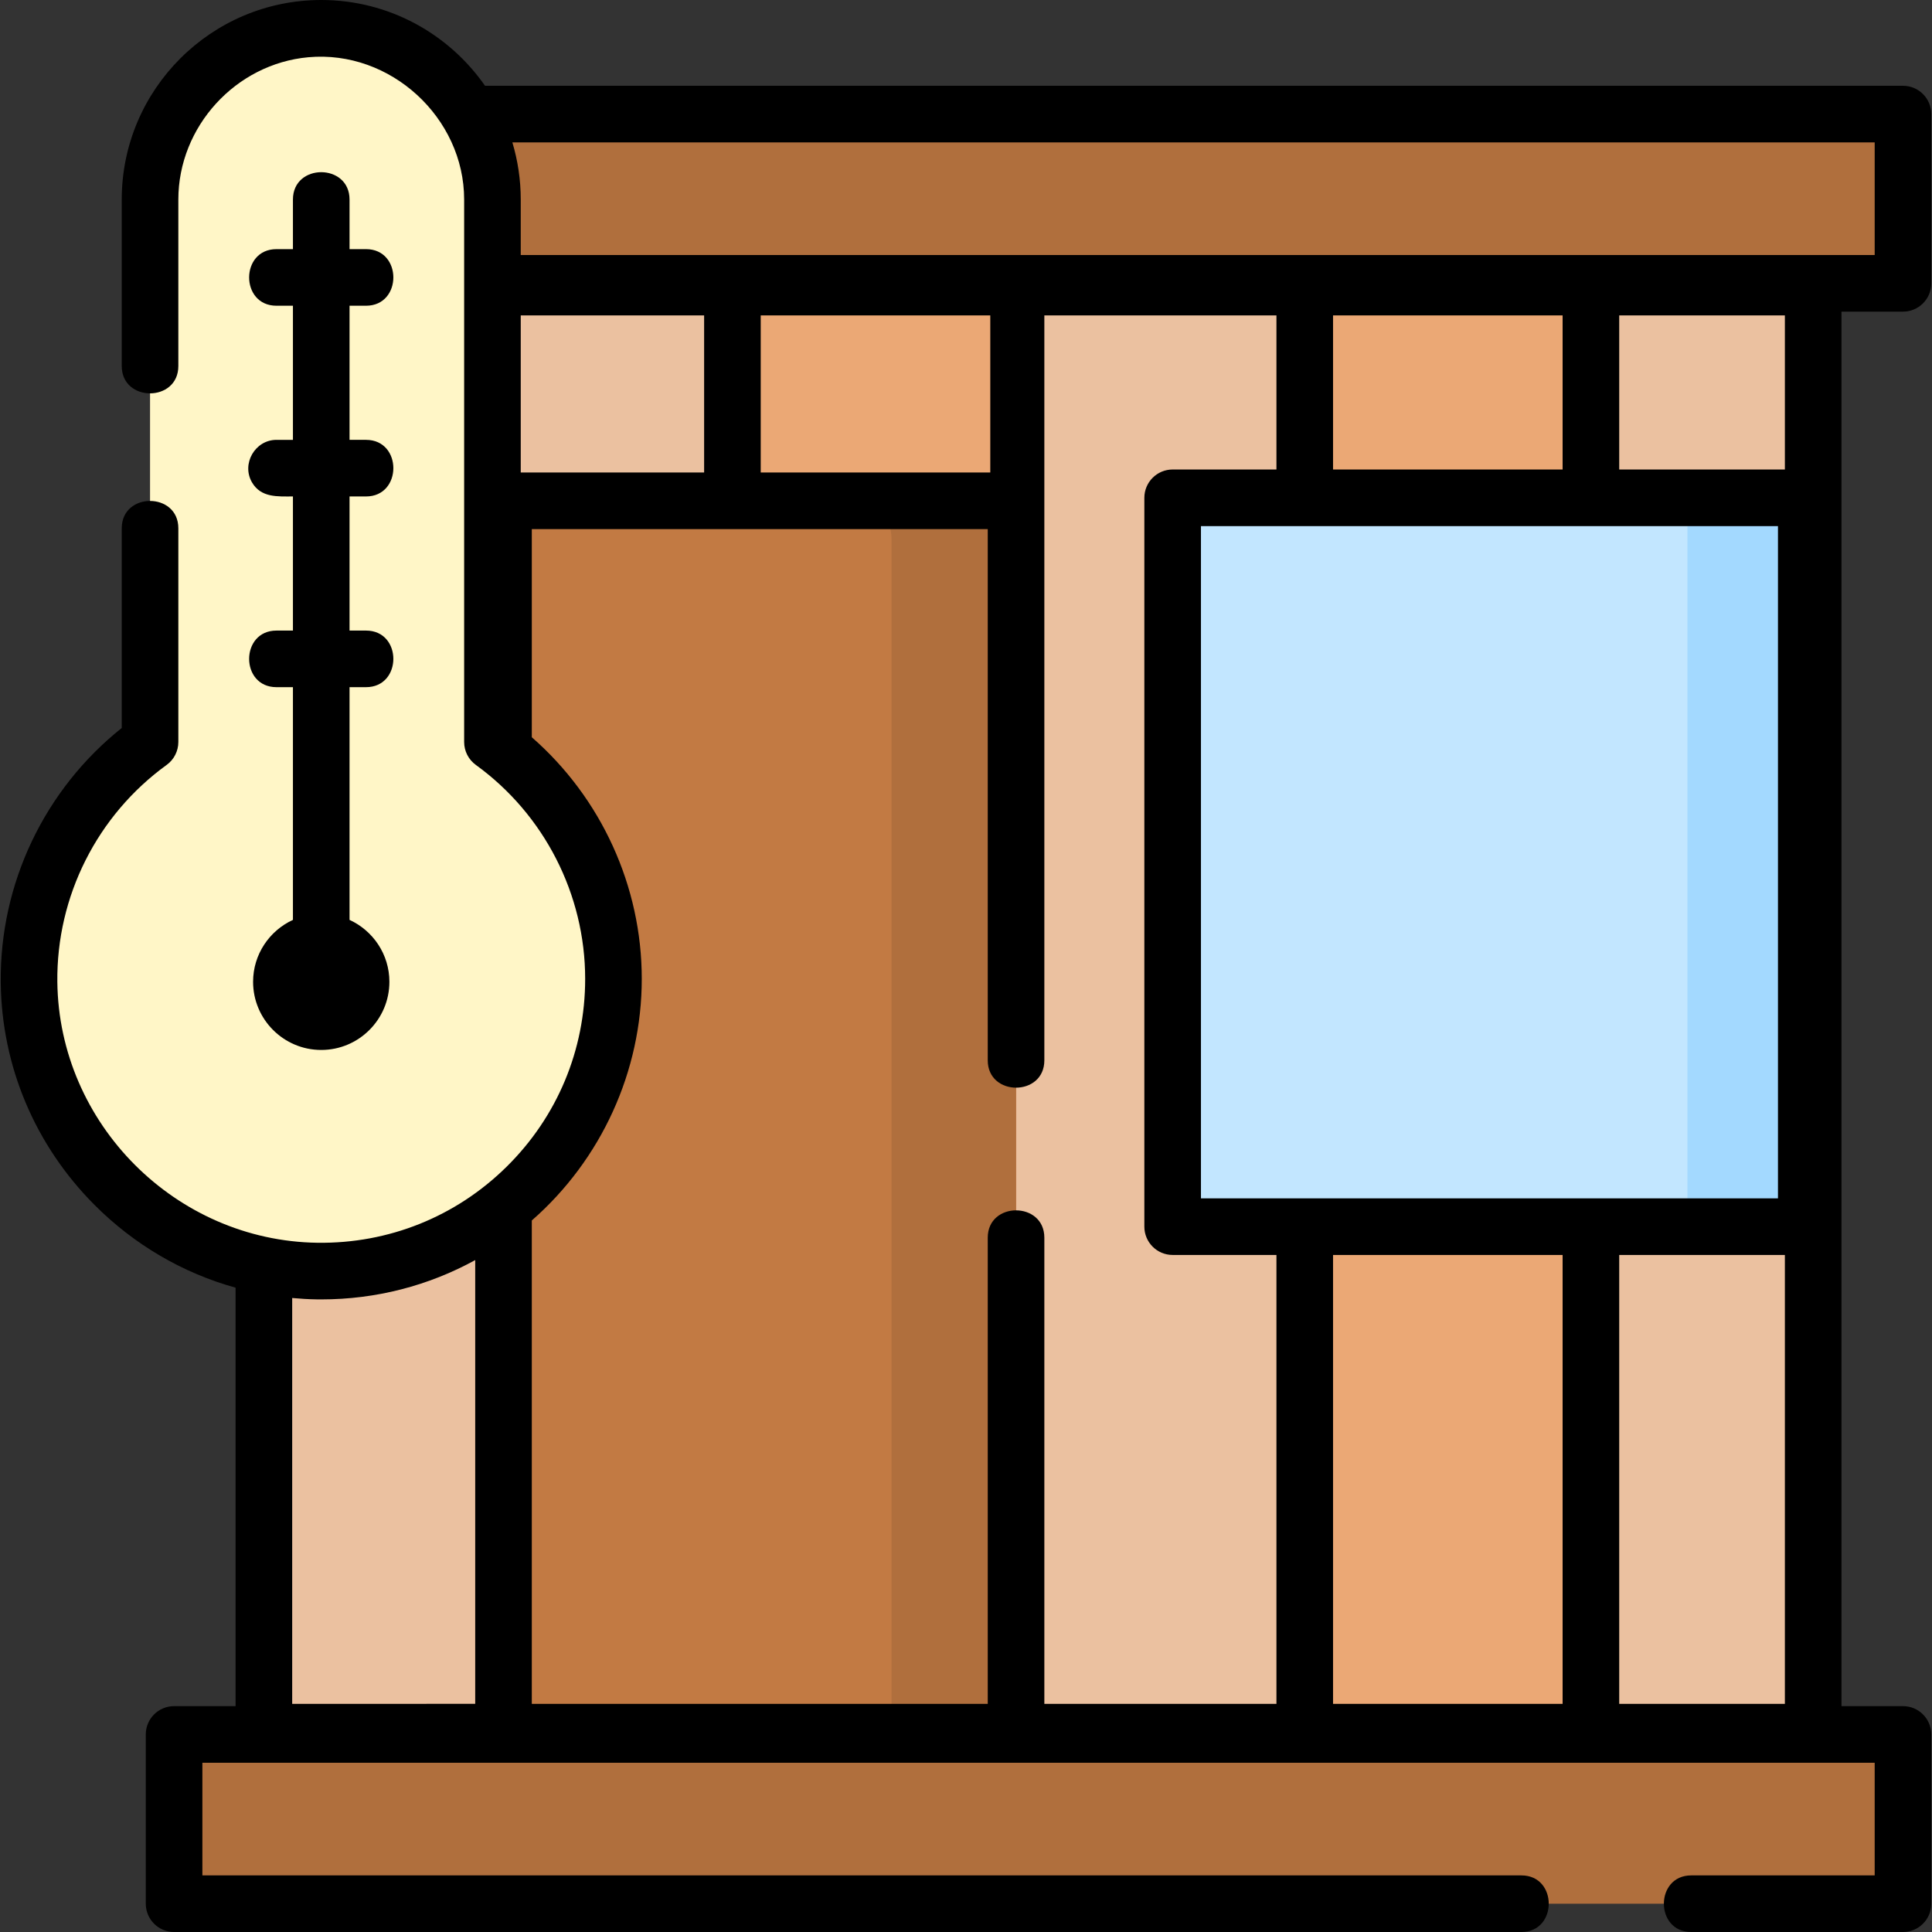
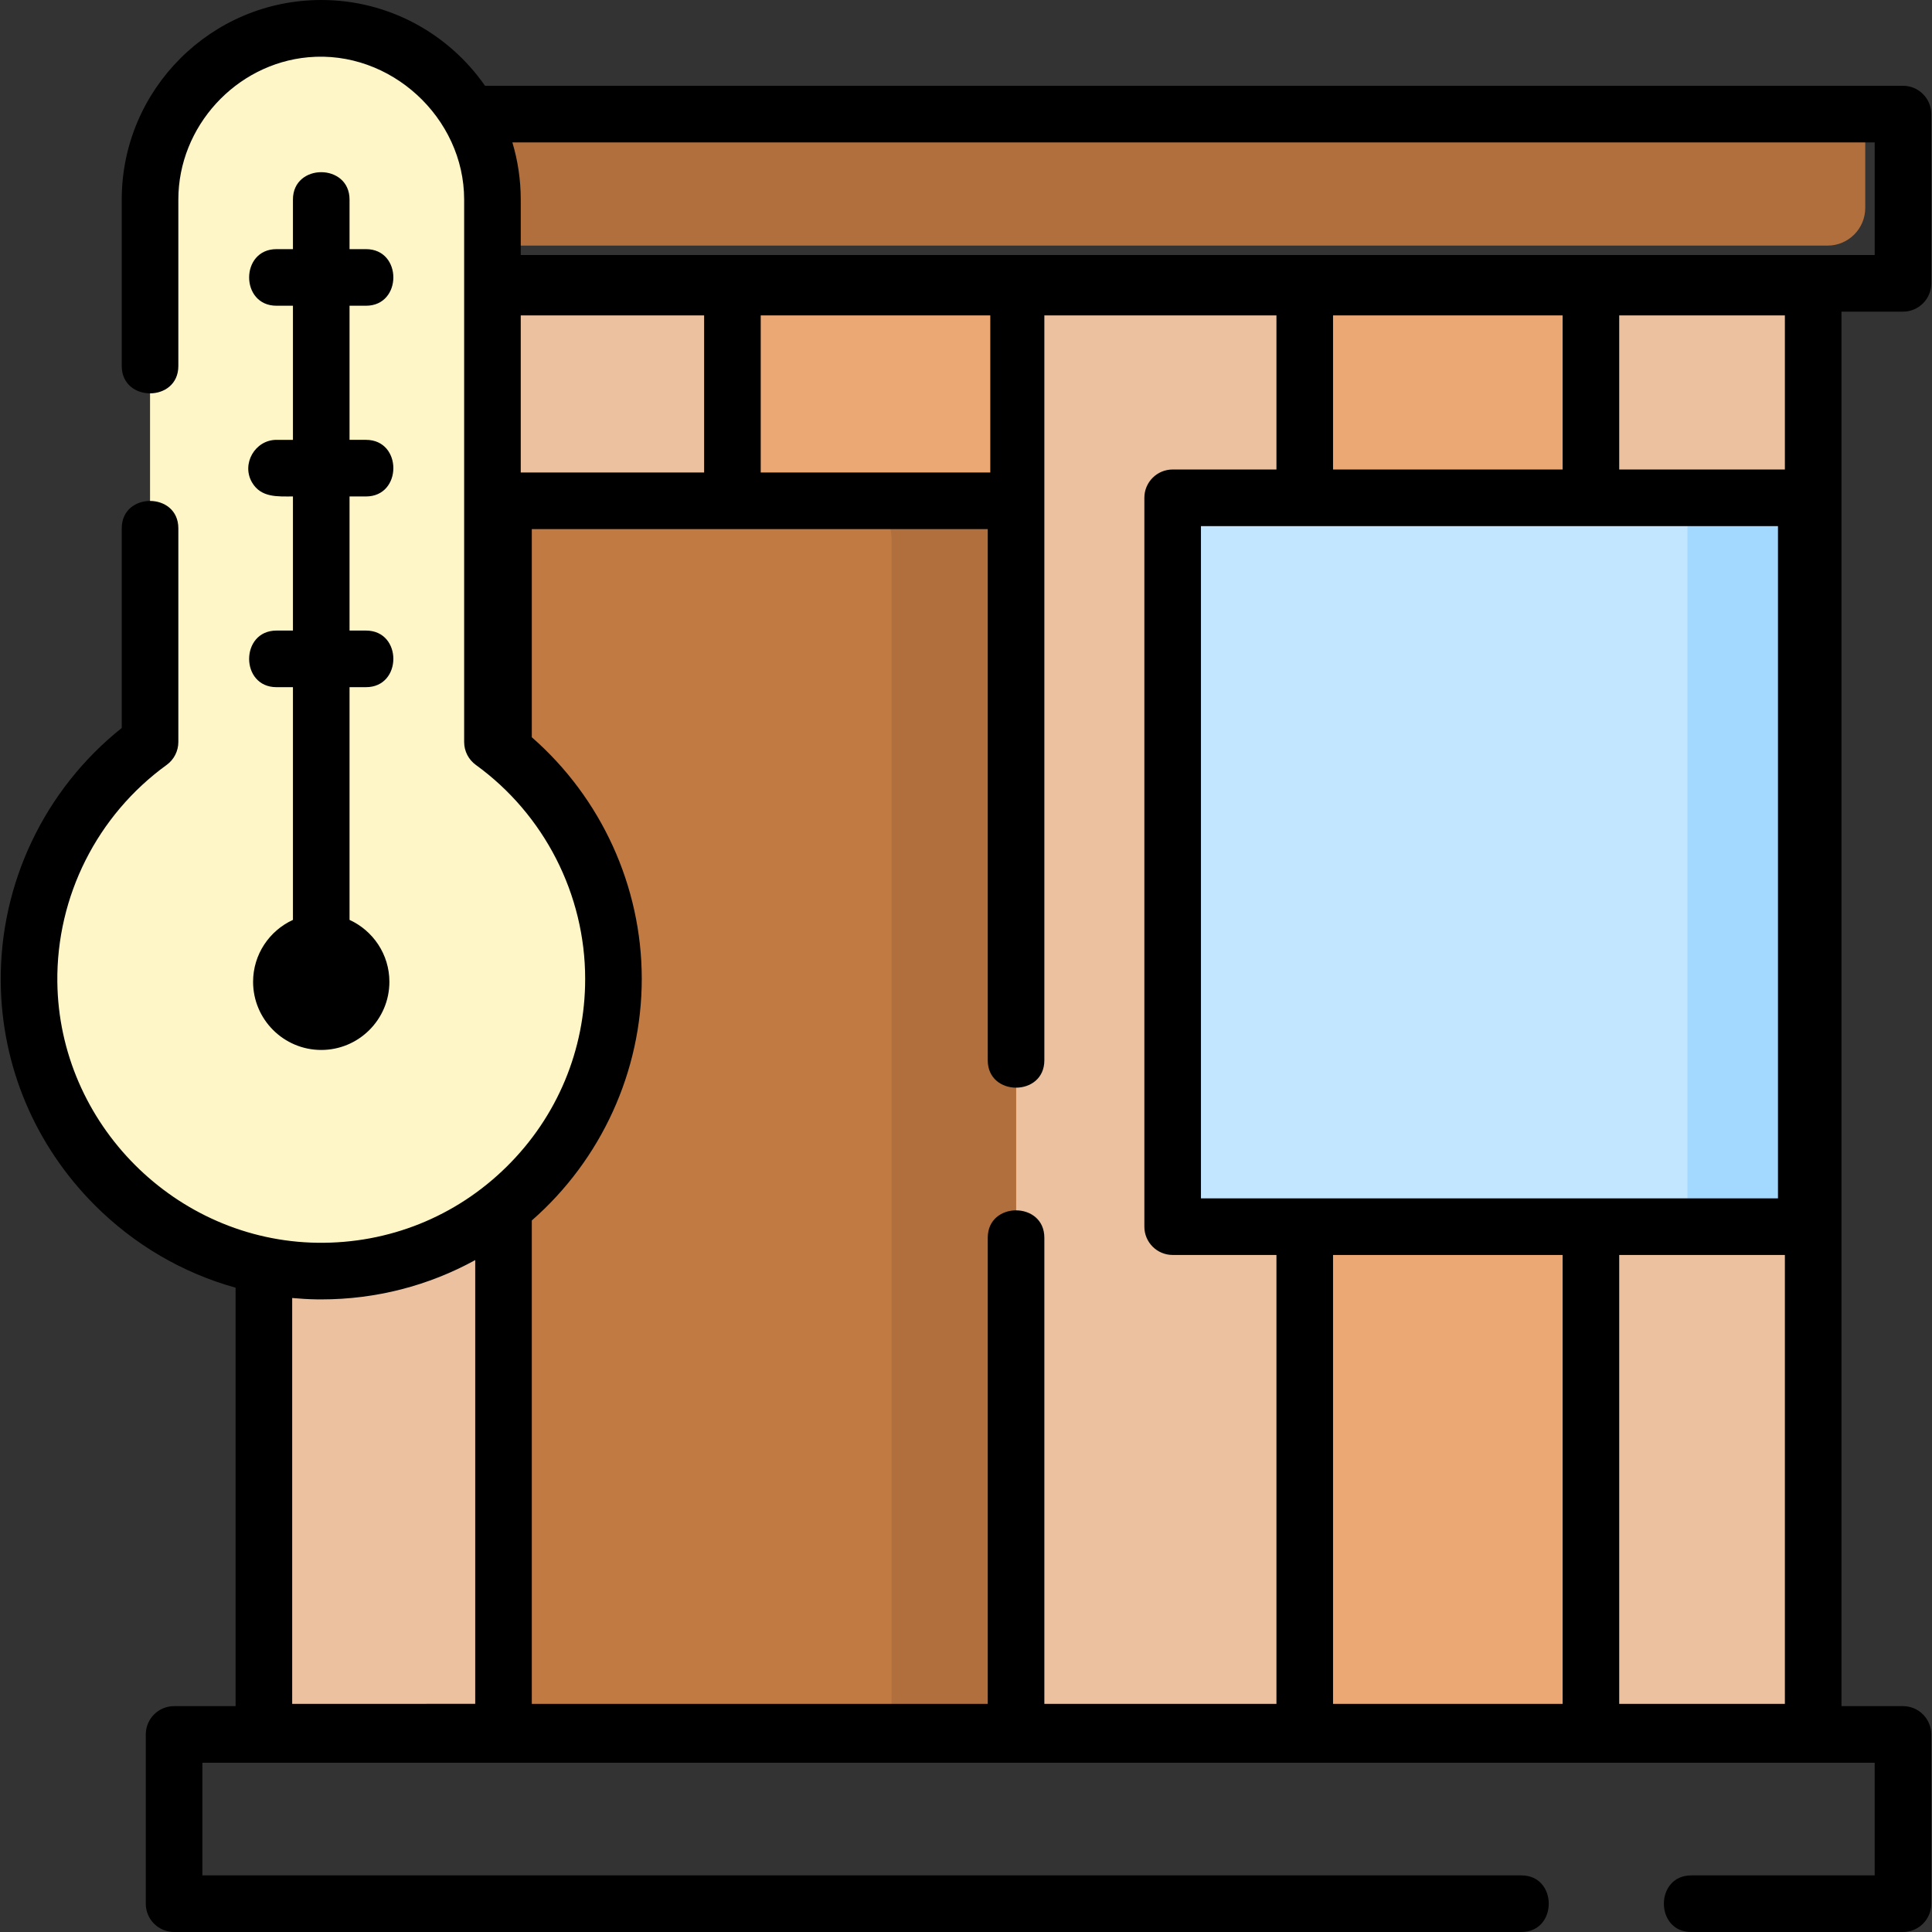
<svg xmlns="http://www.w3.org/2000/svg" id="Capa_1" x="0px" y="0px" viewBox="0 0 512 512" style="enable-background:new 0 0 512 512;" xml:space="preserve" width="512" height="512">
  <rect x="0" y="0" width="512" height="512" fill="#333333" stroke="none" />
  <g>
    <g>
      <g>
        <rect x="69.933" y="70.081" style="fill:#EBC1A0;" width="410.578" height="392.957" />
        <rect x="194.19" y="70" style="fill:#EBA875;" width="75" height="393" />
        <rect x="346.19" y="70" style="fill:#EBA875;" width="75" height="393" />
      </g>
      <g>
        <path style="fill:#C27A43;" d="M133.435,321v140.449h135.828V142.715c0-5.523-4.477-10-10-10H133.435V319.5" />
        <path style="fill:#B06F3D;" d="M259.263,132.715h-33c5.523,0,10,4.477,10,10v318.733h33V142.715 C269.263,137.193,264.786,132.715,259.263,132.715z" />
-         <path style="fill:#B06F3D;" d="M123.19,30.233h371.121c5.523,0,10,4.477,10,10v24.856c0,5.523-4.477,10-10,10H131.19" />
+         <path style="fill:#B06F3D;" d="M123.19,30.233h371.121v24.856c0,5.523-4.477,10-10,10H131.19" />
        <g>
          <path style="fill:#FFF6C7;" d="M39.762,196.639c-19.656,14.235-32.365,37.474-32.067,63.669 c0.476,41.792,34.548,75.958,76.335,76.539c43.275,0.602,78.545-34.301,78.545-77.442c0-25.826-12.642-48.695-32.072-62.767 V52.874c0-25.06-20.313-45.374-45.37-45.374h0c-25.057,0-45.37,20.315-45.37,45.374V196.639z" />
        </g>
        <path style="fill:#C2E6FF;" d="M480.19,325.077H320.765c-5.523,0-10-4.477-10-10V141.922c0-5.523,4.477-10,10-10H480.19V325.077z " />
        <rect x="447.19" y="131.922" style="fill:#A3D9FF;" width="33" height="193.155" />
-         <path style="fill:#B06F3D;" d="M46.134,494.5v-24.856c0-5.523,4.477-10,10-10h438.176c5.523,0,10,4.477,10,10V494.5 c0,5.523-4.477,10-10,10H56.134C50.611,504.5,46.134,500.023,46.134,494.5z" />
      </g>
    </g>
    <g>
      <path d="M504.311,82.589c4.143,0,7.5-3.358,7.5-7.5V30.233c0-4.142-3.357-7.5-7.5-7.5H128.535C118.975,9.007,103.09,0,85.132,0 c-29.152,0-52.87,23.719-52.87,52.874V97c0,9.652,15,9.668,15,0V52.874c0-19.317,15.203-35.956,34.433-37.702 c21.828-1.983,41.308,16.063,41.308,37.702v143.765c0,2.405,1.153,4.664,3.101,6.074c18.141,13.138,28.971,34.332,28.971,56.692 c0,18.87-7.399,36.559-20.836,49.81c-13.431,13.246-31.256,20.384-50.104,20.133c-37.586-0.523-68.513-31.532-68.941-69.125 c-0.258-22.688,10.571-44.187,28.968-57.509c1.947-1.411,3.101-3.669,3.101-6.074V140c0-9.652-15-9.668-15,0v52.921 c-20.445,16.286-32.365,41.223-32.067,67.473c0.254,22.18,9.084,43.11,24.865,58.935c10.55,10.578,23.395,18.035,37.373,21.923 v110.893H46.134c-4.143,0-7.5,3.358-7.5,7.5V504.5c0,4.142,3.357,7.5,7.5,7.5H403.19c9.652,0,9.668-15,0-15H53.634v-29.856 h443.177V497H448.19c-9.652,0-9.668,15,0,15h56.121c4.143,0,7.5-3.358,7.5-7.5v-44.856c0-4.142-3.357-7.5-7.5-7.5h-16.299V82.589 H504.311z M353.271,451.537v-118.96c2.919,0,58.919,0,60.836,0v118.96H353.271z M471.181,139.422v178.155H318.265V139.422H471.181 z M473.012,332.577v118.96h-43.905v-118.96C431.19,332.577,473.012,332.577,473.012,332.577z M473.012,124.422h-43.905V83.581 h43.905V124.422z M414.107,124.422h-60.836V83.581h60.836V124.422z M262.436,125.215H201.6V83.581h60.836V125.215z M138.003,83.581H186.6v41.635h-48.597V83.581z M496.811,37.733v29.856H138.003V52.874c0-5.261-0.783-10.341-2.22-15.141H496.811z M170.075,259.406c0-24.573-10.773-47.978-29.14-64.027v-55.164h120.828V281c0,9.652,15,9.668,15,0V83.581h61.508v40.841h-27.506 c-4.143,0-7.5,3.358-7.5,7.5v193.155c0,4.142,3.357,7.5,7.5,7.5c0,0,24.425,0,27.506,0v118.96h-61.508V328c0-9.652-15-9.668-15,0 v123.537H140.935V323.434C159.352,307.332,170.075,283.887,170.075,259.406z M83.926,344.346c0.407,0.006,0.813,0.009,1.219,0.009 c14.494,0,28.422-3.622,40.79-10.42v117.602H77.433V343.984C79.584,344.179,81.747,344.316,83.926,344.346z" />
      <path d="M73.267,167.107c-9.652,0-9.668,15,0,15h4.365v61.671c-6.221,2.855-10.561,9.129-10.561,16.41 c0,9.959,8.102,18.061,18.061,18.061s18.061-8.102,18.061-18.061c0-7.281-4.34-13.555-10.561-16.41v-61.671h4.366 c9.652,0,9.668-15,0-15h-4.366v-35.542h4.366c9.652,0,9.668-15,0-15h-4.366V81.023h4.366c9.652,0,9.668-15,0-15h-4.366V52.875 c0-9.652-15-9.668-15,0v13.148h-4.365c-9.652,0-9.668,15,0,15h4.365v35.542h-4.365c-5.682,0-9.351,6.373-6.476,11.285 c2.389,4.082,6.779,3.715,10.841,3.715v35.542H73.267z" />
    </g>
  </g>
</svg>